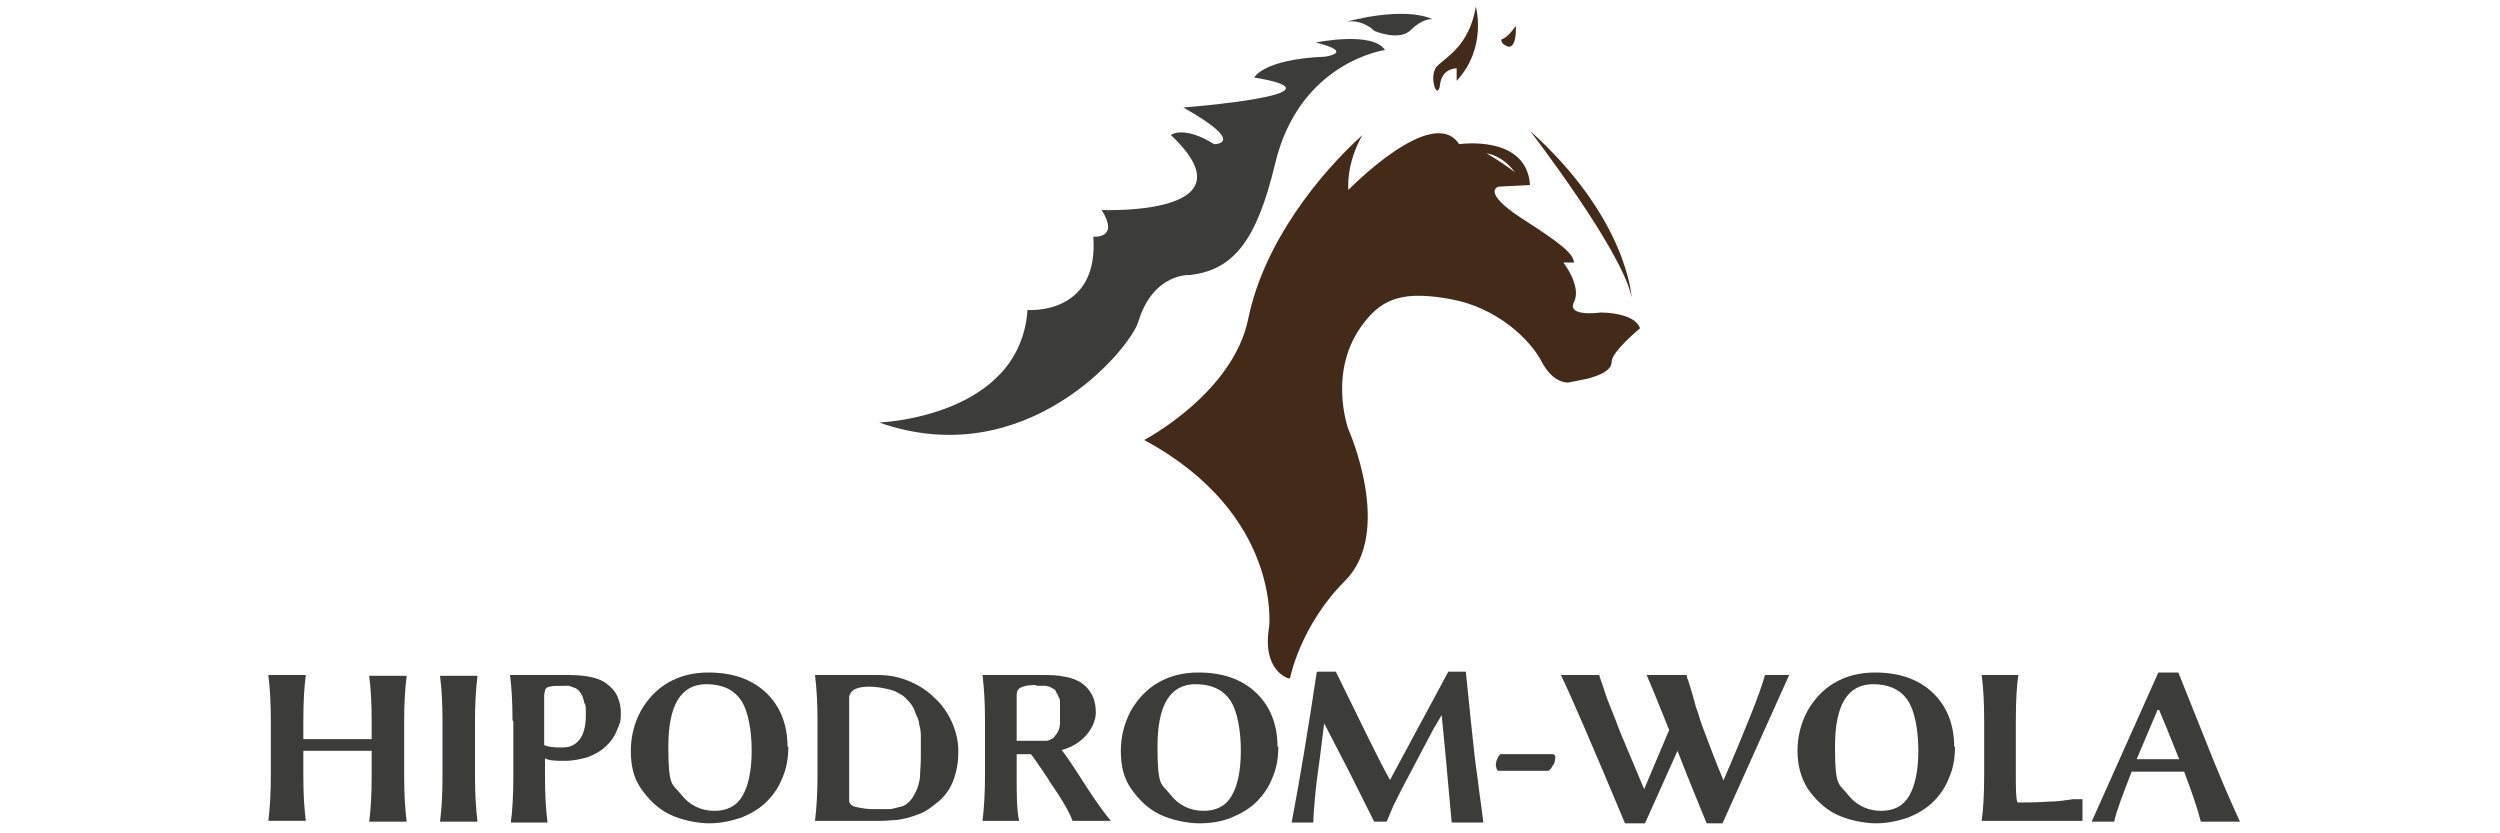
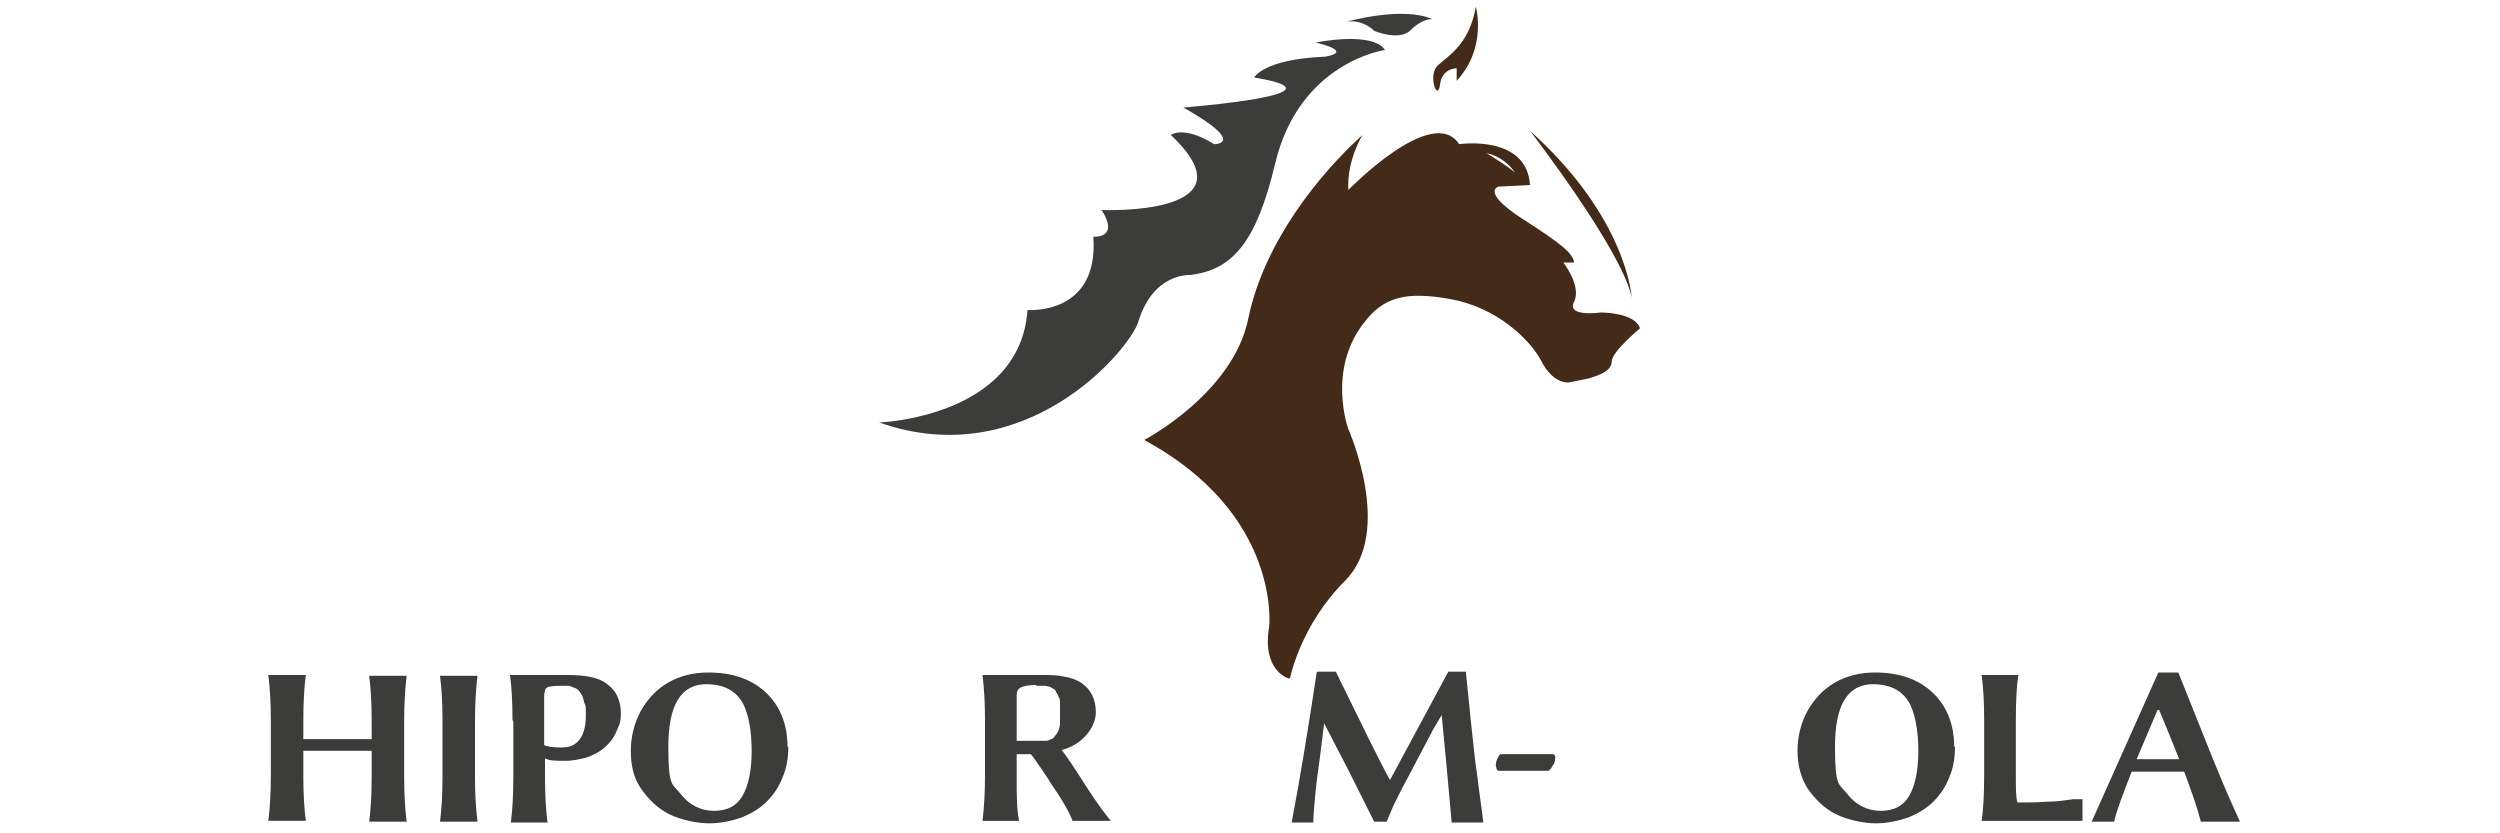
<svg xmlns="http://www.w3.org/2000/svg" id="a" version="1.1" viewBox="0 0 300 100">
  <defs>
    <style>
      .st0 {
        fill: #442a19;
      }

      .st1 {
        fill: #3c3c3b;
      }
    </style>
  </defs>
  <path class="st1" d="M166.2,6s-10.3,1.4-13.2,13.7c-2.2,9.2-5,12.7-10.2,13.3,0,0-4.4-.3-6.2,5.6-1,3.3-13.5,18.3-31.1,12.1,0,0,16.9-.6,17.8-13.5,0,0,8.6.7,7.9-8.8,0,0,3.2.3,1-3.2,0,0,18.7.8,8.3-9,0,0,1.5-1.2,5.2,1.1,0,0,4.1,0-3.7-4.4,0,0,20.6-1.6,8.5-3.6,0,0,1.1-2.2,8.5-2.5,0,0,3.7-.5-1.1-1.7,0,0,6.8-1.4,8.3.9" />
  <path class="st1" d="M171.8,2.3s-1.1-.1-2.5,1.3c-1.4,1.4-4.4.1-4.4.1,0,0-1.3-1.4-3.3-1.1,0,0,6.7-1.9,10.3-.3" />
  <g>
    <path class="st0" d="M183.6,15.7s11.1,14.4,12.2,20c0,0-.5-9.5-12.2-20" />
    <path class="st0" d="M177.1.8s1.4,4.9-2.3,8.9v-1.5c-.1,0-1.8,0-2,2-.3,2-1.4-1-.4-2.2,1-1.1,3.9-2.4,4.7-7.2" />
-     <path class="st0" d="M181.9,3.1s-1,1.5-1.7,1.6c0,0-.3.5.8.9,0,0,1,.3.9-2.5" />
    <path class="st0" d="M192.1,37.5s-4.2.6-3.2-1.3c.9-1.9-1.3-4.7-1.3-4.7h1.3c-.2-1.1-1.3-2.1-6.3-5.3-4.9-3.2-2.8-3.8-2.8-3.8l3.8-.2c-.4-6.1-8.5-4.9-8.5-4.9-3.2-4.9-13.3,5.5-13.3,5.5-.2-3.6,1.7-6.6,1.7-6.6-5.1,4.6-11.8,12.8-13.7,22-1.8,9-12.5,14.6-12.5,14.6,16.5,8.9,15,22.4,15,22.4-.9,5.3,2.3,6.2,2.3,6.2h.2s1.2-6.3,6.6-11.7c5.9-5.9.4-18.2.4-18.2,0,0-2.6-7.1,1.9-12.8,2.3-3,4.9-3.8,10.4-2.8s9.5,4.8,10.9,7.5c1.4,2.7,3.2,2.5,3.2,2.5,0,0,1.6-.3,2.5-.5.9-.3,2.7-.8,2.7-2s3.4-4,3.4-4c-.6-1.9-4.6-1.9-4.6-1.9M181.8,20.7s-.9-.8-3.4-2.3c0,0,1.9.2,3.4,2.3" />
  </g>
  <g>
    <path class="st1" d="M44.6,86.5c0-2.1-.1-3.9-.3-5.4h0c0,0,4.5,0,4.5,0h0c-.2,1.6-.3,3.4-.3,5.5v6.6c0,2,.1,3.8.3,5.4h0c0,0-4.5,0-4.5,0h0c.2-1.5.3-3.3.3-5.5v-3h-8.2v3c0,2.1.1,3.9.3,5.4h0c0,0-4.5,0-4.5,0h0c.2-1.6.3-3.4.3-5.5v-6.6c0-2-.1-3.8-.3-5.4h0c0,0,4.5,0,4.5,0h0c-.2,1.5-.3,3.3-.3,5.5v2.2h8.2v-2.2Z" />
    <path class="st1" d="M53.1,86.5c0-2.1-.1-3.9-.3-5.4h0c0,0,4.5,0,4.5,0h0c-.2,1.6-.3,3.4-.3,5.5v6.6c0,2,.1,3.8.3,5.4h0c0,0-4.5,0-4.5,0h0c.2-1.5.3-3.3.3-5.5v-6.6h0Z" />
    <path class="st1" d="M61.5,86.4c0-2.1-.1-3.9-.3-5.4h0c0,0,7,0,7,0,2,0,3.5.3,4.4.9.7.5,1.2,1,1.5,1.7.3.7.4,1.3.4,1.9s0,1-.2,1.5-.4,1-.7,1.5c-.3.5-.8,1-1.3,1.4s-1.1.7-1.9,1c-.8.2-1.6.4-2.6.4s-1.9,0-2.4-.3v2.3c0,2,.1,3.8.3,5.4h0c0,0-4.4,0-4.4,0h0c.2-1.5.3-3.3.3-5.5v-6.6h0ZM65.3,83.3v6.1c.3.2,1.1.3,2.1.3s1.6-.3,2.1-.9c.5-.6.8-1.6.8-2.9s0-1.2-.2-1.6c-.1-.5-.2-.8-.4-1.1-.2-.3-.4-.5-.6-.6-.3-.1-.5-.2-.8-.3-.3,0-.6,0-.9,0-.6,0-1.1,0-1.4.1-.3,0-.5.2-.6.4,0,.2-.1.4-.1.7h0Z" />
    <path class="st1" d="M94.6,89.6c0,1.3-.2,2.6-.7,3.7-.4,1.1-1.1,2.1-1.9,2.9-.8.8-1.8,1.4-3,1.9-1.2.4-2.5.7-3.9.7s-3.4-.4-4.8-1.1c-1.4-.7-2.5-1.8-3.4-3.1s-1.2-2.8-1.2-4.5.4-3.3,1.2-4.8c.8-1.4,1.9-2.6,3.3-3.4,1.4-.8,3-1.2,4.8-1.2,2.9,0,5.2.8,6.9,2.4,1.7,1.6,2.6,3.8,2.6,6.5h0ZM84.8,82.1c-3.1,0-4.6,2.5-4.6,7.5s.5,4.4,1.5,5.7c1,1.3,2.4,2,4,2s2.7-.6,3.4-1.8,1.1-3,1.1-5.4-.4-4.8-1.3-6.1c-.9-1.3-2.3-1.9-4.2-1.9h0Z" />
-     <path class="st1" d="M100,81h5.3c1.3,0,2.5.2,3.7.7s2.2,1.1,3.1,2c.9.8,1.6,1.8,2.1,2.9.5,1.1.8,2.3.8,3.5s-.1,1.8-.3,2.6-.5,1.5-.8,2c-.4.6-.8,1.1-1.3,1.5-.5.4-1,.8-1.5,1.1-.5.3-1.1.5-1.7.7s-1.2.3-1.8.4c-.6,0-1.1.1-1.7.1h-8.1c.2-1.6.3-3.4.3-5.5v-6.6c0-2-.1-3.8-.3-5.4h0c0,0,2.3,0,2.3,0h0ZM101.9,95.8c0,.3,0,.6.2.7.1.2.4.3.9.4.5.1,1.1.2,2,.2s1.3,0,1.7,0,.9-.2,1.4-.3.8-.4,1.1-.7c.3-.3.5-.7.7-1.1s.4-1,.5-1.7c0-.7.1-1.5.1-2.4s0-1,0-1.4c0-.4,0-.8,0-1.3,0-.5-.1-.9-.2-1.3,0-.4-.2-.8-.4-1.2-.1-.4-.3-.8-.5-1.1-.2-.3-.5-.6-.8-.9s-.7-.5-1.1-.7c-.4-.2-.9-.3-1.4-.4-.5-.1-1.1-.2-1.8-.2s-1.3.1-1.7.3-.7.6-.7,1v12h0Z" />
    <path class="st1" d="M122,90.5v2.6c0,2.3,0,4.1.3,5.4h0c0,0-4.4,0-4.4,0h0c.2-1.6.3-3.4.3-5.5v-6.6c0-2-.1-3.8-.3-5.4h0c0,0,7,0,7,0,1.1,0,2,0,2.8.2.8.1,1.5.4,2,.7,1.2.8,1.8,2,1.8,3.6s-1.4,3.8-4.1,4.5c.5.6,1.5,2.1,2.9,4.3s2.5,3.6,3,4.2h0c-.4,0-1.2,0-2.5,0s-1.8,0-2.1,0c-.3-.9-1.2-2.5-2.8-4.8,0-.1-.4-.6-.9-1.4-.6-.8-1-1.5-1.3-1.8h-1.5,0ZM124.4,82.2c-.9,0-1.5.1-1.9.3s-.5.5-.5,1v5.4h2.5c.3,0,.5,0,.9,0s.6-.1.7-.2c.2,0,.4-.2.5-.4.2-.2.3-.4.4-.6s.2-.6.2-.9c0-.4,0-.8,0-1.3s0-.8,0-1.1,0-.6-.2-.8c0-.2-.2-.4-.3-.6,0-.2-.2-.3-.4-.4s-.3-.2-.4-.2c-.1,0-.3-.1-.5-.1-.2,0-.4,0-.5,0h-.6,0Z" />
-     <path class="st1" d="M153.4,89.6c0,1.3-.2,2.6-.7,3.7-.4,1.1-1.1,2.1-1.9,2.9-.8.8-1.8,1.4-3,1.9s-2.5.7-3.9.7-3.4-.4-4.8-1.1c-1.4-.7-2.5-1.8-3.4-3.1s-1.2-2.8-1.2-4.5.4-3.3,1.2-4.8c.8-1.4,1.9-2.6,3.3-3.4,1.4-.8,3-1.2,4.8-1.2,2.9,0,5.2.8,6.9,2.4,1.7,1.6,2.6,3.8,2.6,6.5h0ZM143.5,82.1c-3.1,0-4.6,2.5-4.6,7.5s.5,4.4,1.5,5.7c1,1.3,2.4,2,4,2s2.7-.6,3.4-1.8,1.1-3,1.1-5.4-.4-4.8-1.3-6.1c-.9-1.3-2.3-1.9-4.2-1.9h0Z" />
    <path class="st1" d="M158.1,80.6h2.2c3,6.1,5.1,10.5,6.5,13l7-13h2.1l.6,5.9c.3,2.7.5,4.9.8,6.8.2,1.8.5,3.6.7,5.4-.3,0-1,0-2.2,0s-1.3,0-1.6,0c-.5-5.7-.9-9.9-1.2-12.9l-1,1.7-1,1.9-.9,1.7c-.4.8-.8,1.5-1,1.9l-.9,1.7-1,2-.8,1.9h-1.5l-1.5-3-1.4-2.8-1.6-3.1-1.5-2.9-.5,4c-.3,2.1-.5,3.7-.6,4.9-.1,1.2-.2,2.2-.2,3-.2,0-.6,0-1.3,0s-1.1,0-1.3,0c1-5.3,2-11.3,3-18h0Z" />
    <path class="st1" d="M186,92.5h-6.1c-.1,0-.2,0-.3-.2,0-.1-.1-.3-.1-.4,0-.2,0-.5.2-.9s.3-.5.4-.5h6.2c.1,0,.2,0,.3.2s0,.3,0,.4,0,.5-.3.8c-.2.4-.3.5-.5.5h0Z" />
-     <path class="st1" d="M206.8,93.7c2.7-6.3,4.4-10.5,5-12.7.2,0,.7,0,1.4,0s1.3,0,1.5,0l-8,17.8h-1.9c-.8-2-2-4.8-3.5-8.7l-3.9,8.7h-2.4c-4.1-9.8-6.7-15.8-7.7-17.8.3,0,1.2,0,2.7,0s1.6,0,1.9,0c.1.4.4,1.1.7,2.1s1,2.5,1.8,4.7l2.9,6.9,3-7.1c-1.4-3.5-2.3-5.7-2.7-6.6.3,0,1,0,2.2,0s2.3,0,2.6,0c0,0,0,.3.2.7l.4,1.3c.1.4.3,1,.5,1.8.3.8.5,1.6.8,2.4l1.1,2.9c.4,1.1.9,2.3,1.4,3.5h0Z" />
    <path class="st1" d="M234.6,89.6c0,1.3-.2,2.6-.7,3.7-.4,1.1-1.1,2.1-1.9,2.9-.8.8-1.8,1.4-3,1.9-1.2.4-2.5.7-3.9.7s-3.4-.4-4.8-1.1c-1.4-.7-2.5-1.8-3.4-3.1-.8-1.3-1.2-2.8-1.2-4.5s.4-3.3,1.2-4.8c.8-1.4,1.9-2.6,3.3-3.4,1.4-.8,3-1.2,4.8-1.2,2.9,0,5.2.8,6.9,2.4,1.7,1.6,2.6,3.8,2.6,6.5h0ZM224.8,82.1c-3.1,0-4.6,2.5-4.6,7.5s.5,4.4,1.5,5.7c1,1.3,2.4,2,4,2s2.7-.6,3.4-1.8,1.1-3,1.1-5.4-.4-4.8-1.3-6.1c-.9-1.3-2.3-1.9-4.2-1.9h0Z" />
    <path class="st1" d="M241.9,92.8c0,1.8,0,3,.2,3.5,1.1,0,2.3,0,3.6-.1,1.3,0,2.3-.2,3.1-.3h1.1c0-.1,0,0,0,0,0,.3,0,.8,0,1.5s0,.6,0,1.1h0c-.4,0-1,0-1.6,0h-10.5c.2-1.4.3-3.2.3-5.5v-6.6c0-2.1-.1-3.9-.3-5.4h0c0,0,4.4,0,4.4,0h0c-.2,1.3-.3,3.1-.3,5.5v6.3h0Z" />
    <path class="st1" d="M255.8,92.6c-1,2.6-1.8,4.6-2.1,6-.2,0-.6,0-1.2,0s-1.3,0-1.5,0l8-17.9h2.4l4.2,10.5c1.5,3.7,2.6,6.1,3.2,7.4-.3,0-1.1,0-2.5,0s-1.9,0-2.2,0c-.4-1.6-1.1-3.6-2-6h-6.3ZM261.5,91.1c-1-2.5-1.8-4.5-2.4-5.9h-.2l-2.5,5.9h5.1Z" />
  </g>
</svg>